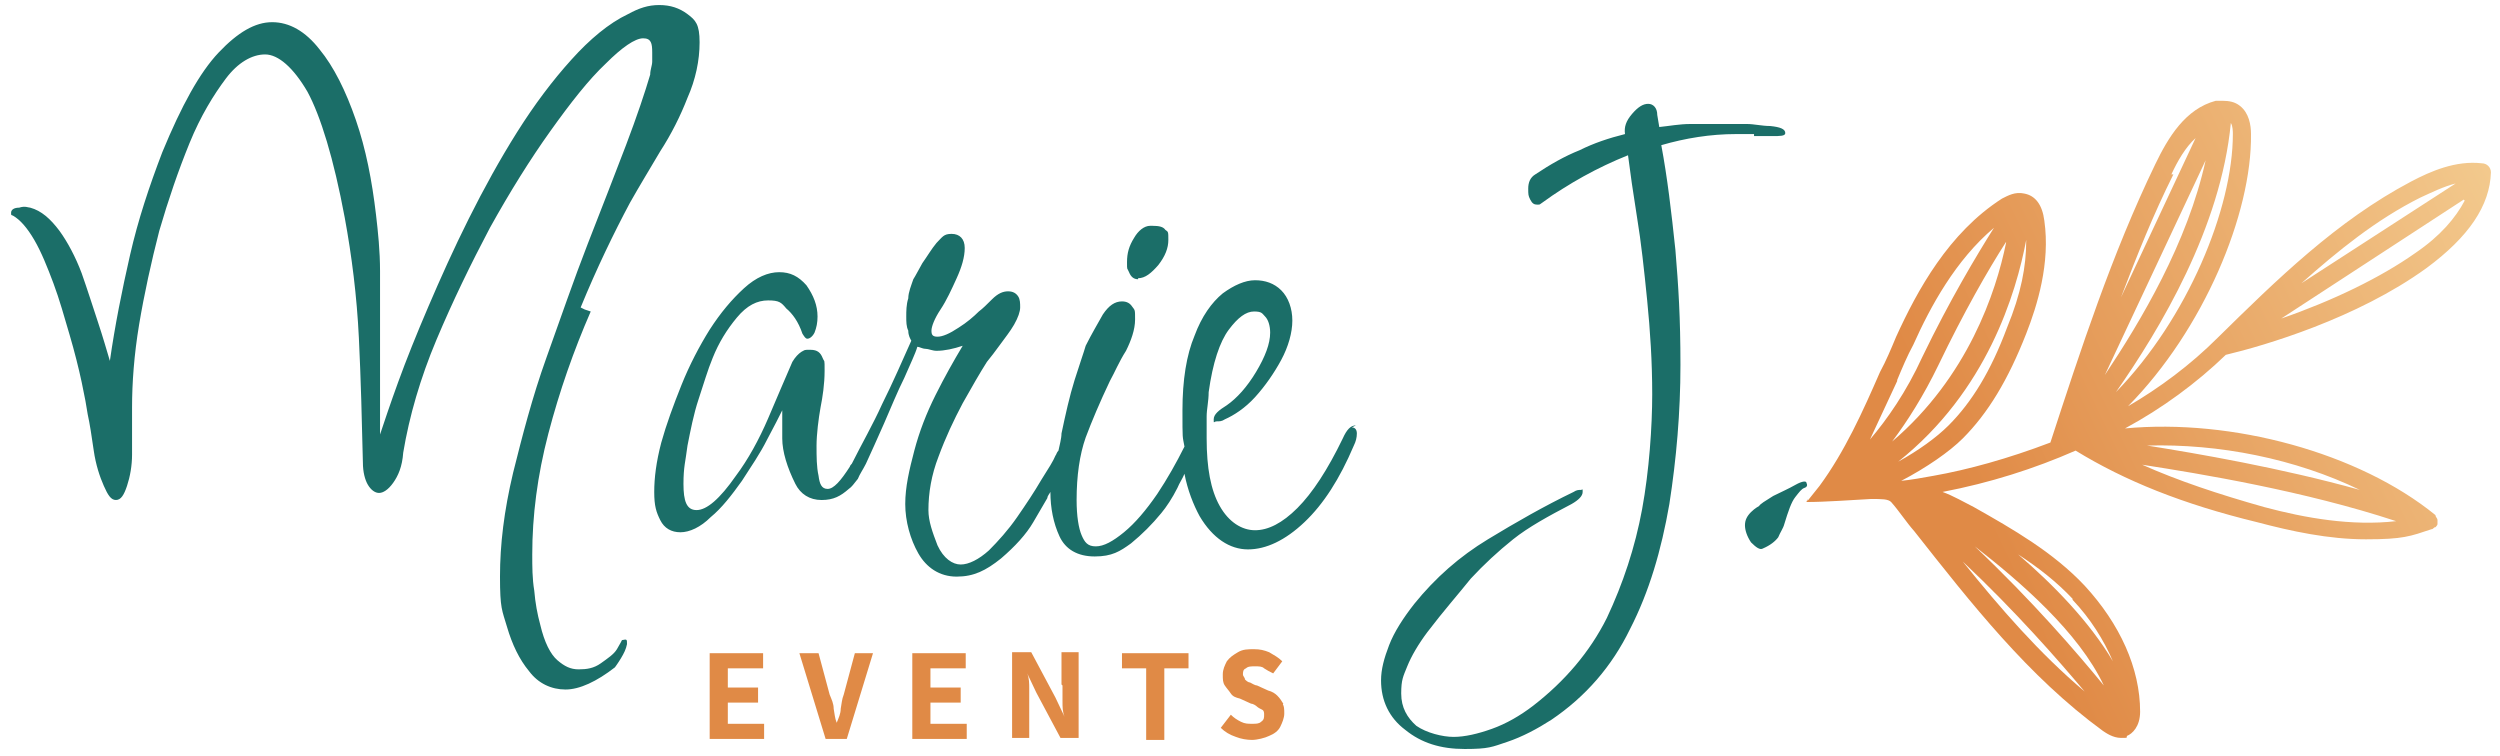
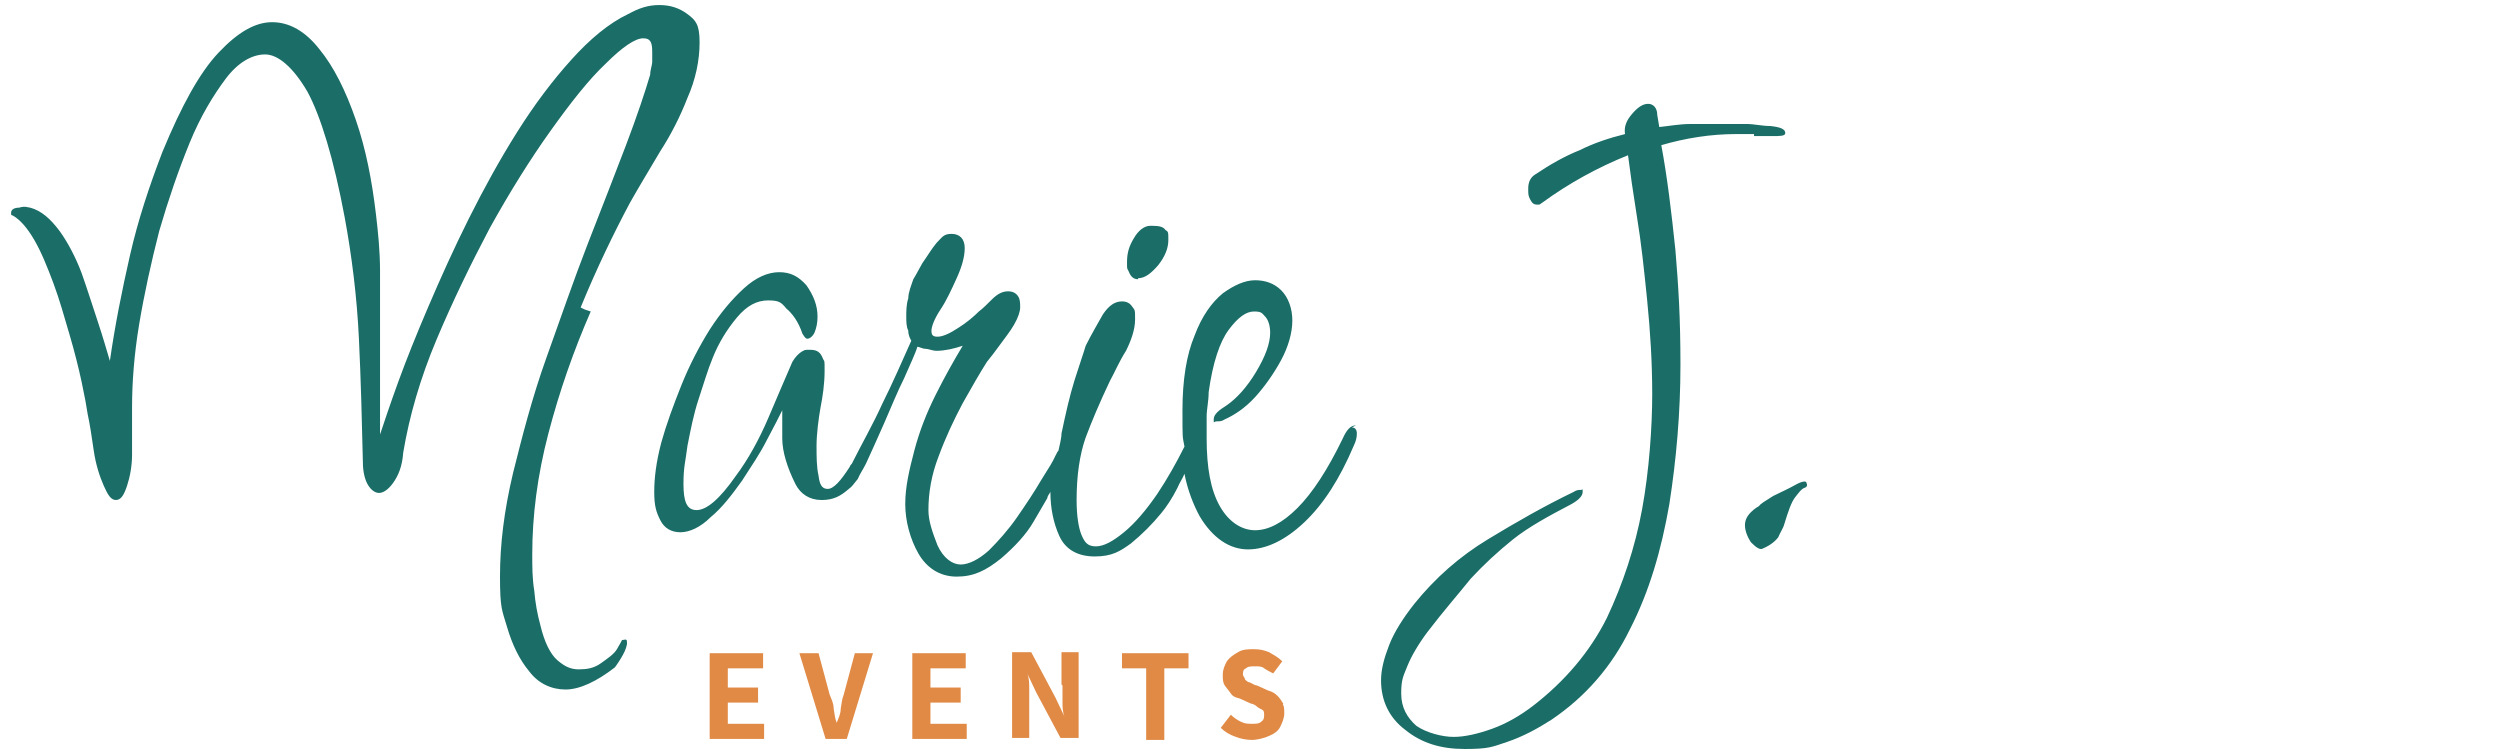
<svg xmlns="http://www.w3.org/2000/svg" id="a" version="1.1" viewBox="0 0 248 75">
  <defs>
    <style>
      .st0 {
        fill: url(#Dégradé_sans_nom);
      }

      .st1 {
        fill: #1b6e68;
      }

      .st2 {
        fill: #e08a46;
      }
    </style>
    <linearGradient id="Dégradé_sans_nom" data-name="Dégradé sans nom" x1="182.7" y1="17.8" x2="251.4" y2="50.7" gradientTransform="translate(0 74.9) scale(1 -1)" gradientUnits="userSpaceOnUse">
      <stop offset=".2" stop-color="#e08a46" />
      <stop offset="1" stop-color="#f3ca8e" />
    </linearGradient>
  </defs>
  <path class="st1" d="M112.9,27.6c.7,0,1.3-.5,2-1.3.7-.9,1-1.7,1-2.5s0-.8-.3-1c-.2-.3-.6-.4-1.3-.4h-.2c-.6,0-1.2.5-1.6,1.2-.5.8-.7,1.5-.7,2.4s0,.5.2,1,.5.7.9.7h0ZM57.6,30.5c1.6-3.9,3.3-7.4,4.9-10.4.9-1.6,2-3.4,3-5.1,1.1-1.7,2-3.5,2.7-5.3.8-1.8,1.2-3.7,1.2-5.5s-.4-2.2-1.2-2.8c-.8-.6-1.7-.9-2.8-.9s-2,.3-3.1.9c-1.9.9-3.8,2.5-5.6,4.5-1.9,2.1-3.7,4.5-5.4,7.2-1.7,2.7-3.3,5.6-4.8,8.6s-2.8,5.9-4,8.7c-1.2,2.8-2.2,5.3-3,7.5s-1.4,4-1.8,5.2v-16.2c0-2-.2-3.9-.4-5.6-.4-3.4-1-6.5-2-9.4-1-2.9-2.2-5.3-3.6-7-1.4-1.8-3-2.7-4.7-2.7s-3.4,1-5.3,3-3.7,5.3-5.6,9.9c-1.3,3.4-2.4,6.7-3.2,10.2s-1.5,7-2,10.5c-.3-1-.7-2.4-1.2-3.9s-1-3.1-1.6-4.8c-.6-1.6-1.4-3.1-2.2-4.2-.9-1.2-1.8-2-2.9-2.3-.2,0-.5-.2-1.1,0-.5,0-.8.2-.8.5s0,.2.2.3c.7.4,1.4,1.2,2.1,2.4s1.3,2.7,1.9,4.3c.6,1.6,1.1,3.4,1.6,5.1s.9,3.3,1.2,4.7.5,2.5.6,3.2c.2.9.4,2.2.6,3.6s.6,2.6,1,3.5.7,1.4,1.2,1.4.8-.5,1.1-1.4.5-2,.5-3.1v-1.6c0-.5,0-.9,0-1.5v-1.6c0-2.4.2-5.2.7-8.2s1.2-6.2,2-9.3c.9-3.1,1.9-6,3-8.7,1.1-2.7,2.4-4.8,3.6-6.4s2.6-2.4,3.9-2.4,2.8,1.3,4.2,3.7c1.3,2.4,2.6,6.6,3.7,12.5.7,3.8,1.2,7.8,1.4,11.9s.3,8.2.4,12.4c0,.9.2,1.7.5,2.2.3.5.7.8,1.1.8s.9-.3,1.4-1c.5-.7.9-1.6,1-3,.6-3.6,1.7-7.4,3.3-11.2,1.6-3.8,3.4-7.5,5.3-11.1,2-3.6,4-6.8,6-9.6,2-2.8,3.8-5.1,5.5-6.7,1.6-1.6,2.9-2.5,3.7-2.5s.9.5.9,1.4,0,.5,0,.9-.2.8-.2,1.3c-.5,1.7-1.3,4.1-2.4,7s-2.4,6.2-3.8,9.8c-1.4,3.6-2.7,7.4-4.1,11.3s-2.4,7.8-3.3,11.4c-.9,3.8-1.3,7.1-1.3,10.3s.2,3.3.7,5c.5,1.7,1.2,3.2,2.2,4.4.9,1.2,2.2,1.8,3.6,1.8s3.1-.8,4.9-2.2c0,0,.3-.4.6-.9s.5-.9.6-1.4c0-.5,0-.5-.5-.4,0,0-.2.4-.5.9s-.9.9-1.6,1.4c-.7.5-1.4.6-2.2.6s-1.4-.3-2.1-.9c-.7-.6-1.3-1.8-1.7-3.5-.3-1.1-.5-2.2-.6-3.4-.2-1.2-.2-2.4-.2-3.6,0-3.8.5-7.8,1.6-12s2.5-8.2,4.2-12.1l-.6-.2ZM174,13.5h1.8c.8,0,1.3,0,1.3-.3,0-.4-.5-.6-1.5-.7-.8,0-1.6-.2-2.3-.2h-5.6c-1.1,0-2.1.2-3.1.3l-.2-1.2c0-.7-.4-1.1-.9-1.1s-1,.3-1.6,1-.8,1.3-.7,2c-1.6.4-3.1.9-4.5,1.6-1.5.6-2.9,1.4-4.4,2.4-.5.3-.7.8-.7,1.4s0,.7.2,1.1.4.5.7.5.2,0,.5-.2c2.6-1.9,5.5-3.5,8.5-4.7.2,1.6.5,3.7.9,6.2.4,2.4.7,5.2,1,8.2.3,3,.5,6.1.5,9.3s-.3,7.6-1,11.4c-.7,3.8-1.9,7.4-3.5,10.8-1.7,3.4-4.2,6.3-7.3,8.7-1.3,1-2.7,1.8-4.1,2.3-1.4.5-2.7.8-3.8.8s-2.7-.4-3.7-1.1c-.9-.8-1.5-1.8-1.5-3.2s.2-1.7.6-2.7,1.1-2.2,2-3.4c1.6-2.1,3.1-3.8,4.3-5.3,1.3-1.4,2.7-2.7,4.2-3.9s3.5-2.3,5.8-3.5c.7-.4,1.1-.8,1.1-1.2s0-.2-.2-.2-.4,0-.7.2c-2.9,1.4-5.7,3-8.5,4.7s-5.2,3.8-7.3,6.4c-1.1,1.4-2,2.8-2.5,4.1s-.8,2.4-.8,3.5c0,2,.8,3.7,2.4,4.9,1.6,1.3,3.5,1.9,5.9,1.9s2.7-.2,4.2-.7,3-1.3,4.4-2.2c3.4-2.3,6-5.3,7.8-9,1.9-3.7,3.1-7.8,3.9-12.4.7-4.5,1.1-9.1,1.1-13.8s-.2-7.8-.5-11.4c-.4-3.8-.8-7.2-1.4-10.4,2.4-.7,4.9-1.1,7.4-1.1s1.2,0,1.8,0h0ZM179.2,47.9c0-.2-.4-.2-1.1.2s-1.4.7-2.2,1.1c-.8.5-1.3.8-1.4,1,0,0-.4.2-.8.6s-.6.8-.6,1.3.2,1.1.6,1.7c.5.5.9.8,1.2.6.7-.3,1.2-.7,1.5-1.1.2-.5.5-.9.6-1.3.4-1.3.7-2.2,1.1-2.7s.6-.8.9-.9.3-.3.2-.5h0ZM134.5,42.2c-.5,0-.9.4-1.3,1.3-1.5,3.1-3,5.4-4.5,6.9s-2.9,2.2-4.2,2.2-2.6-.8-3.5-2.4c-.9-1.6-1.3-3.8-1.3-6.7s0-1.4,0-2.2c0-.7.2-1.5.2-2.4.4-2.9,1.1-5,2-6.2s1.7-1.8,2.5-1.8.8.2,1.1.5.5.9.5,1.6c0,1.1-.5,2.4-1.4,3.9s-1.9,2.6-2.9,3.3c-.8.5-1.3.9-1.3,1.4s0,.2.3.2.5,0,.8-.2c.9-.4,2-1.1,3-2.2,1-1.1,1.9-2.4,2.6-3.7.7-1.3,1.1-2.7,1.1-3.9s-.4-2.3-1.1-3c-.7-.7-1.6-1-2.6-1s-2.1.5-3.2,1.3c-1.1.9-2.1,2.3-2.8,4.2-.8,1.9-1.2,4.4-1.2,7.4s0,2.5.2,3.6c-.8,1.6-1.7,3.2-2.7,4.7-1.1,1.6-2.2,2.9-3.3,3.8-1.1.9-2,1.4-2.8,1.4s-1.1-.4-1.4-1.1c-.3-.7-.5-1.9-.5-3.5,0-2.4.3-4.5.9-6.2.6-1.6,1.4-3.5,2.4-5.6.5-.9.9-1.9,1.6-3,.5-1,.9-2.1.9-3.1s0-.9-.3-1.3c-.2-.3-.5-.5-1-.5-.7,0-1.3.4-1.9,1.3-.5.9-1.1,1.9-1.7,3.1-.2.7-.6,1.8-1.1,3.4-.5,1.6-.9,3.4-1.3,5.3,0,.5-.2,1.2-.3,1.7-.2.2-.2.4-.3.5-.2.5-.7,1.3-1.4,2.4-.7,1.2-1.5,2.4-2.4,3.7s-1.9,2.4-2.8,3.3c-1,.9-2,1.4-2.8,1.4s-1.7-.6-2.3-1.9c-.5-1.3-.9-2.4-.9-3.5,0-1.7.3-3.5,1-5.3.7-1.9,1.5-3.6,2.4-5.3.9-1.6,1.7-3,2.4-4.1.4-.5.8-1,1.3-1.7s1-1.3,1.4-2c.4-.7.6-1.3.6-1.7s0-.8-.2-1.1-.5-.5-1-.5-1,.2-1.6.8c-.5.5-.9.9-1.3,1.2-.5.5-1.2,1.1-2,1.6-.9.6-1.6.9-2.1.9s-.6-.2-.6-.6.3-1.2.9-2.1,1.1-2,1.6-3.1c.5-1.1.8-2.1.8-3s-.5-1.4-1.3-1.4-.9.3-1.5.9c-.5.6-.9,1.3-1.4,2-.4.7-.7,1.3-.9,1.6-.2.6-.5,1.3-.5,1.9-.2.6-.2,1.3-.2,1.8s0,1,.2,1.4c0,.5.2.8.3,1-.9,2-1.8,4.1-2.9,6.3-.9,2-2,3.9-3,5.9,0,0-.2.2-.2.3-.9,1.4-1.6,2.2-2.2,2.2s-.8-.5-.9-1.3c-.2-.9-.2-1.9-.2-3s.2-2.7.4-3.8c.2-1,.4-2.3.4-3.6s0-.8-.2-1.3c-.2-.5-.5-.8-1.2-.8s-.5,0-.9.2c-.3.2-.6.5-.9,1-.7,1.6-1.5,3.5-2.4,5.6s-2,4.1-3.2,5.7c-1.6,2.3-2.9,3.4-3.9,3.4s-1.3-.9-1.3-2.6.2-2.2.4-3.8c.3-1.5.6-3.1,1.1-4.6s.9-2.9,1.4-4.1c.6-1.5,1.4-2.8,2.4-4,1-1.2,2-1.7,3.1-1.7s1.3.2,1.8.8c.6.5,1.2,1.3,1.6,2.5.2.3.3.5.5.5s.5-.2.7-.6c.2-.5.3-1,.3-1.6,0-1.1-.4-2.1-1.1-3.1-.8-.9-1.6-1.3-2.7-1.3s-2.3.5-3.5,1.6-2.3,2.4-3.4,4.1c-1,1.6-2,3.5-2.8,5.5-.8,2-1.5,3.9-2,5.7-.5,1.9-.7,3.5-.7,4.9s.2,2,.6,2.8,1.1,1.2,2,1.2,2-.5,3-1.5c1.1-.9,2.1-2.2,3.1-3.6.9-1.4,1.8-2.7,2.5-4.1.7-1.3,1.2-2.3,1.5-2.9v2.8c0,1.3.5,2.9,1.3,4.5.5,1,1.4,1.6,2.6,1.6s1.9-.4,2.7-1.1h0c.3-.2.5-.5.9-1h0c.2-.5.5-.9.8-1.5.5-1.1,1.1-2.4,1.8-4s1.3-3.1,2-4.5c.6-1.4,1.1-2.4,1.3-3.1.2,0,.5.2.8.2s.7.2,1.1.2c.8,0,1.7-.2,2.6-.5-.9,1.5-1.8,3.1-2.7,4.9s-1.6,3.6-2.1,5.5-.9,3.6-.9,5.3.5,3.5,1.3,4.9,2.1,2.3,3.8,2.3,2.9-.6,4.4-1.8c1.4-1.2,2.5-2.4,3.2-3.6s.7-1.2,1.4-2.4c0-.2.2-.4.3-.6,0,1.6.3,3.1.9,4.4.6,1.3,1.8,2,3.5,2s2.5-.5,3.6-1.3c1.1-.9,2.1-1.9,3-3,.5-.6,1.1-1.5,1.6-2.5.2-.5.5-.9.7-1.4.3,1.6.9,3.1,1.5,4.2,1.3,2.2,3,3.3,4.8,3.3s3.7-.9,5.6-2.7c1.9-1.8,3.5-4.3,4.9-7.6.2-.4.3-.8.3-1.2s-.2-.6-.5-.6h0Z" />
  <path class="st2" d="M72.2,69.7h3v-1.5h-3v-1.9h3.5v-1.5h-5.3v8.5h5.4v-1.5h-3.6v-2.2h0ZM83.7,68.9c-.2.5-.2.9-.3,1.4,0,.5-.2.9-.4,1.4h0c-.2-.5-.2-.9-.3-1.4,0-.5-.2-.9-.4-1.4l-1.1-4.1h-1.9l2.6,8.5h2.1l2.6-8.5h-1.8s-1.1,4.1-1.1,4.1ZM92.3,69.7h3v-1.5h-3v-1.9h3.5v-1.5h-5.3v8.5h5.4v-1.5h-3.6v-2.2h0ZM111.3,66.3h2.4v7.1h1.8v-7.1h2.4v-1.5h-6.6v1.5h0ZM105.4,68c0,.5,0,1,0,1.6,0,.5,0,1,.2,1.5h0l-.9-1.9-2.4-4.5h-1.9v8.5h1.7v-3.3c0-.5,0-1,0-1.6,0-.5,0-1-.2-1.5h0l.9,1.9,2.4,4.5h1.8v-8.5h-1.7v3.2h0ZM127.3,69.8c-.2-.3-.3-.5-.6-.8-.2-.2-.5-.4-.9-.5l-1.1-.5c-.2,0-.5-.2-.7-.3-.2,0-.4-.2-.5-.3,0-.2-.2-.3-.2-.5s0-.5.3-.6c.2-.2.5-.2.9-.2s.7,0,.9.2c.3.2.5.3.9.5l.9-1.2c-.4-.4-.8-.6-1.3-.9-.5-.2-.9-.3-1.5-.3s-1.1,0-1.6.3-.8.5-1.1.9c-.2.4-.4.8-.4,1.3s0,.8.2,1.1.4.5.6.8.5.4.9.5l1.1.5c.2,0,.5.2.6.3s.3.2.5.3.2.3.2.5c0,.3,0,.5-.3.7-.2.2-.5.2-.9.2s-.7,0-1.1-.2c-.4-.2-.7-.4-1-.7l-1,1.3c.4.4.9.7,1.5.9.5.2,1.1.3,1.6.3s1.3-.2,1.7-.4c.5-.2.9-.5,1.1-.9.2-.4.4-.9.4-1.3s0-.8-.2-1v.2Z" />
-   <path class="st0" d="M179.2,49.8c1.9,0,4.5-.2,6.4-.3,1.1,0,1.7,0,2,.3.8.9,1.5,2,2.3,2.9,5.6,7.1,11.3,14.4,18.7,19.8.3.2,1,.7,1.8.7s.5,0,.6-.2h0c.5-.2,1.3-.9,1.3-2.4,0-4.3-2-8.7-5.5-12.5-3.1-3.3-7.1-5.6-11-7.8-1-.5-2-1.1-3.1-1.5,4.7-.9,9.1-2.3,13.2-4.1h0c4.9,3,10.6,5.3,18,7.1,3.4.9,7.1,1.7,10.8,1.7s4.4-.3,6.5-1h0c.2,0,.2-.2.4-.2h0c0,0,.2-.2.2-.3h0v-.4h0c0-.2-.2-.3-.2-.5h0c-7.6-6.2-20.2-9.6-30.8-8.6,3.7-2,7.1-4.5,10-7.3,3.8-.9,13-3.6,19.9-8.6,4.2-3.1,6.3-6.2,6.4-9.5,0-.5-.4-.9-.9-.9-2.6-.3-5.1.8-7,1.8-7.4,3.9-13.4,9.8-19.2,15.5h0c-2.7,2.7-5.8,5-8.9,6.8,7.5-7.6,12.3-19.1,12.2-27,0-.9-.2-2.1-1.1-2.8-.5-.4-1.1-.5-1.7-.5h0c-.2,0-.5,0-.7,0-3,.8-4.7,3.6-6,6.3-4.3,8.9-7.4,18.4-10.4,27.6-4.2,1.6-8.2,2.7-11.6,3.3-1.1.2-2.2.4-3.2.5,2.5-1.3,4.8-2.9,6.1-4.2,2.5-2.5,4.5-5.8,6.3-10.4,1.1-2.8,2.4-7,1.8-11.2-.2-1.6-.9-2.5-2-2.7h0c-.9-.2-1.6.2-2.2.5-5.3,3.4-8.4,9.1-10.5,13.7-.5,1.2-1,2.4-1.6,3.5-1.7,3.9-3.5,7.9-6,11.3l-1.2,1.5v-.2ZM205.6,59.5c1.8,1.9,3.1,4,4,6.1-2.3-3.9-5.9-7.6-9.4-10.6,2,1.3,3.8,2.7,5.4,4.4h0ZM208.7,68c-2.7-3.3-7.1-8.4-12.8-13.8,4.5,3.5,10.3,8.5,12.8,13.8ZM206.8,68.6c-4.5-3.8-8.4-8.3-12.1-12.9,5.3,5,9.4,9.7,12.1,12.9ZM234.1,48.6c-7.9-2.2-16.1-3.6-21.1-4.4,7.1-.2,14.7,1.3,21.1,4.4ZM237.7,51.7c-4.4.5-9-.3-13.1-1.4-4.6-1.3-8.5-2.6-12.1-4.2,5.8.9,16.1,2.6,25.2,5.6ZM240.1,19.6c1.1-.5,2.3-1.1,3.5-1.4l-15.3,9.9c3.6-3.2,7.4-6.3,11.8-8.5ZM244.5,19.9c-.9,1.7-2.4,3.5-4.9,5.2-3.4,2.4-8.1,4.7-13.3,6.5l18.1-11.8h0ZM221.3,12.2c.2.3.2.9.2,1.1,0,7.4-4.5,18.3-11.6,25.6,4.4-6.3,10.4-16.3,11.4-26.7h0ZM215.4,17.3c.6-1.3,1.4-2.7,2.4-3.6l-7.4,15.8c1.6-4.2,3.2-8.2,5.2-12.2h0ZM218.8,15.9c-1.8,8.2-6.4,15.9-10,21.3l10-21.3ZM201,23.9c0,2.5-.5,5.2-1.9,8.6-1.6,4.3-3.5,7.4-5.8,9.7-1.2,1.2-3,2.5-5,3.6,8.8-7,11.7-16.7,12.7-22h0ZM199,24.1c-1,4.9-3.8,13.3-11.3,19.7,1.5-2,3.1-4.5,4.6-7.6,2.5-5.2,4.9-9.4,6.7-12.2h0ZM188.2,37.7c.5-1.2,1-2.4,1.6-3.5,1.7-3.8,4.2-8.4,8-11.6-1.7,2.7-4.4,7.2-7.1,12.8-1.6,3.5-3.5,6.2-5.2,8.2.9-1.9,1.8-3.9,2.7-5.8Z" />
</svg>